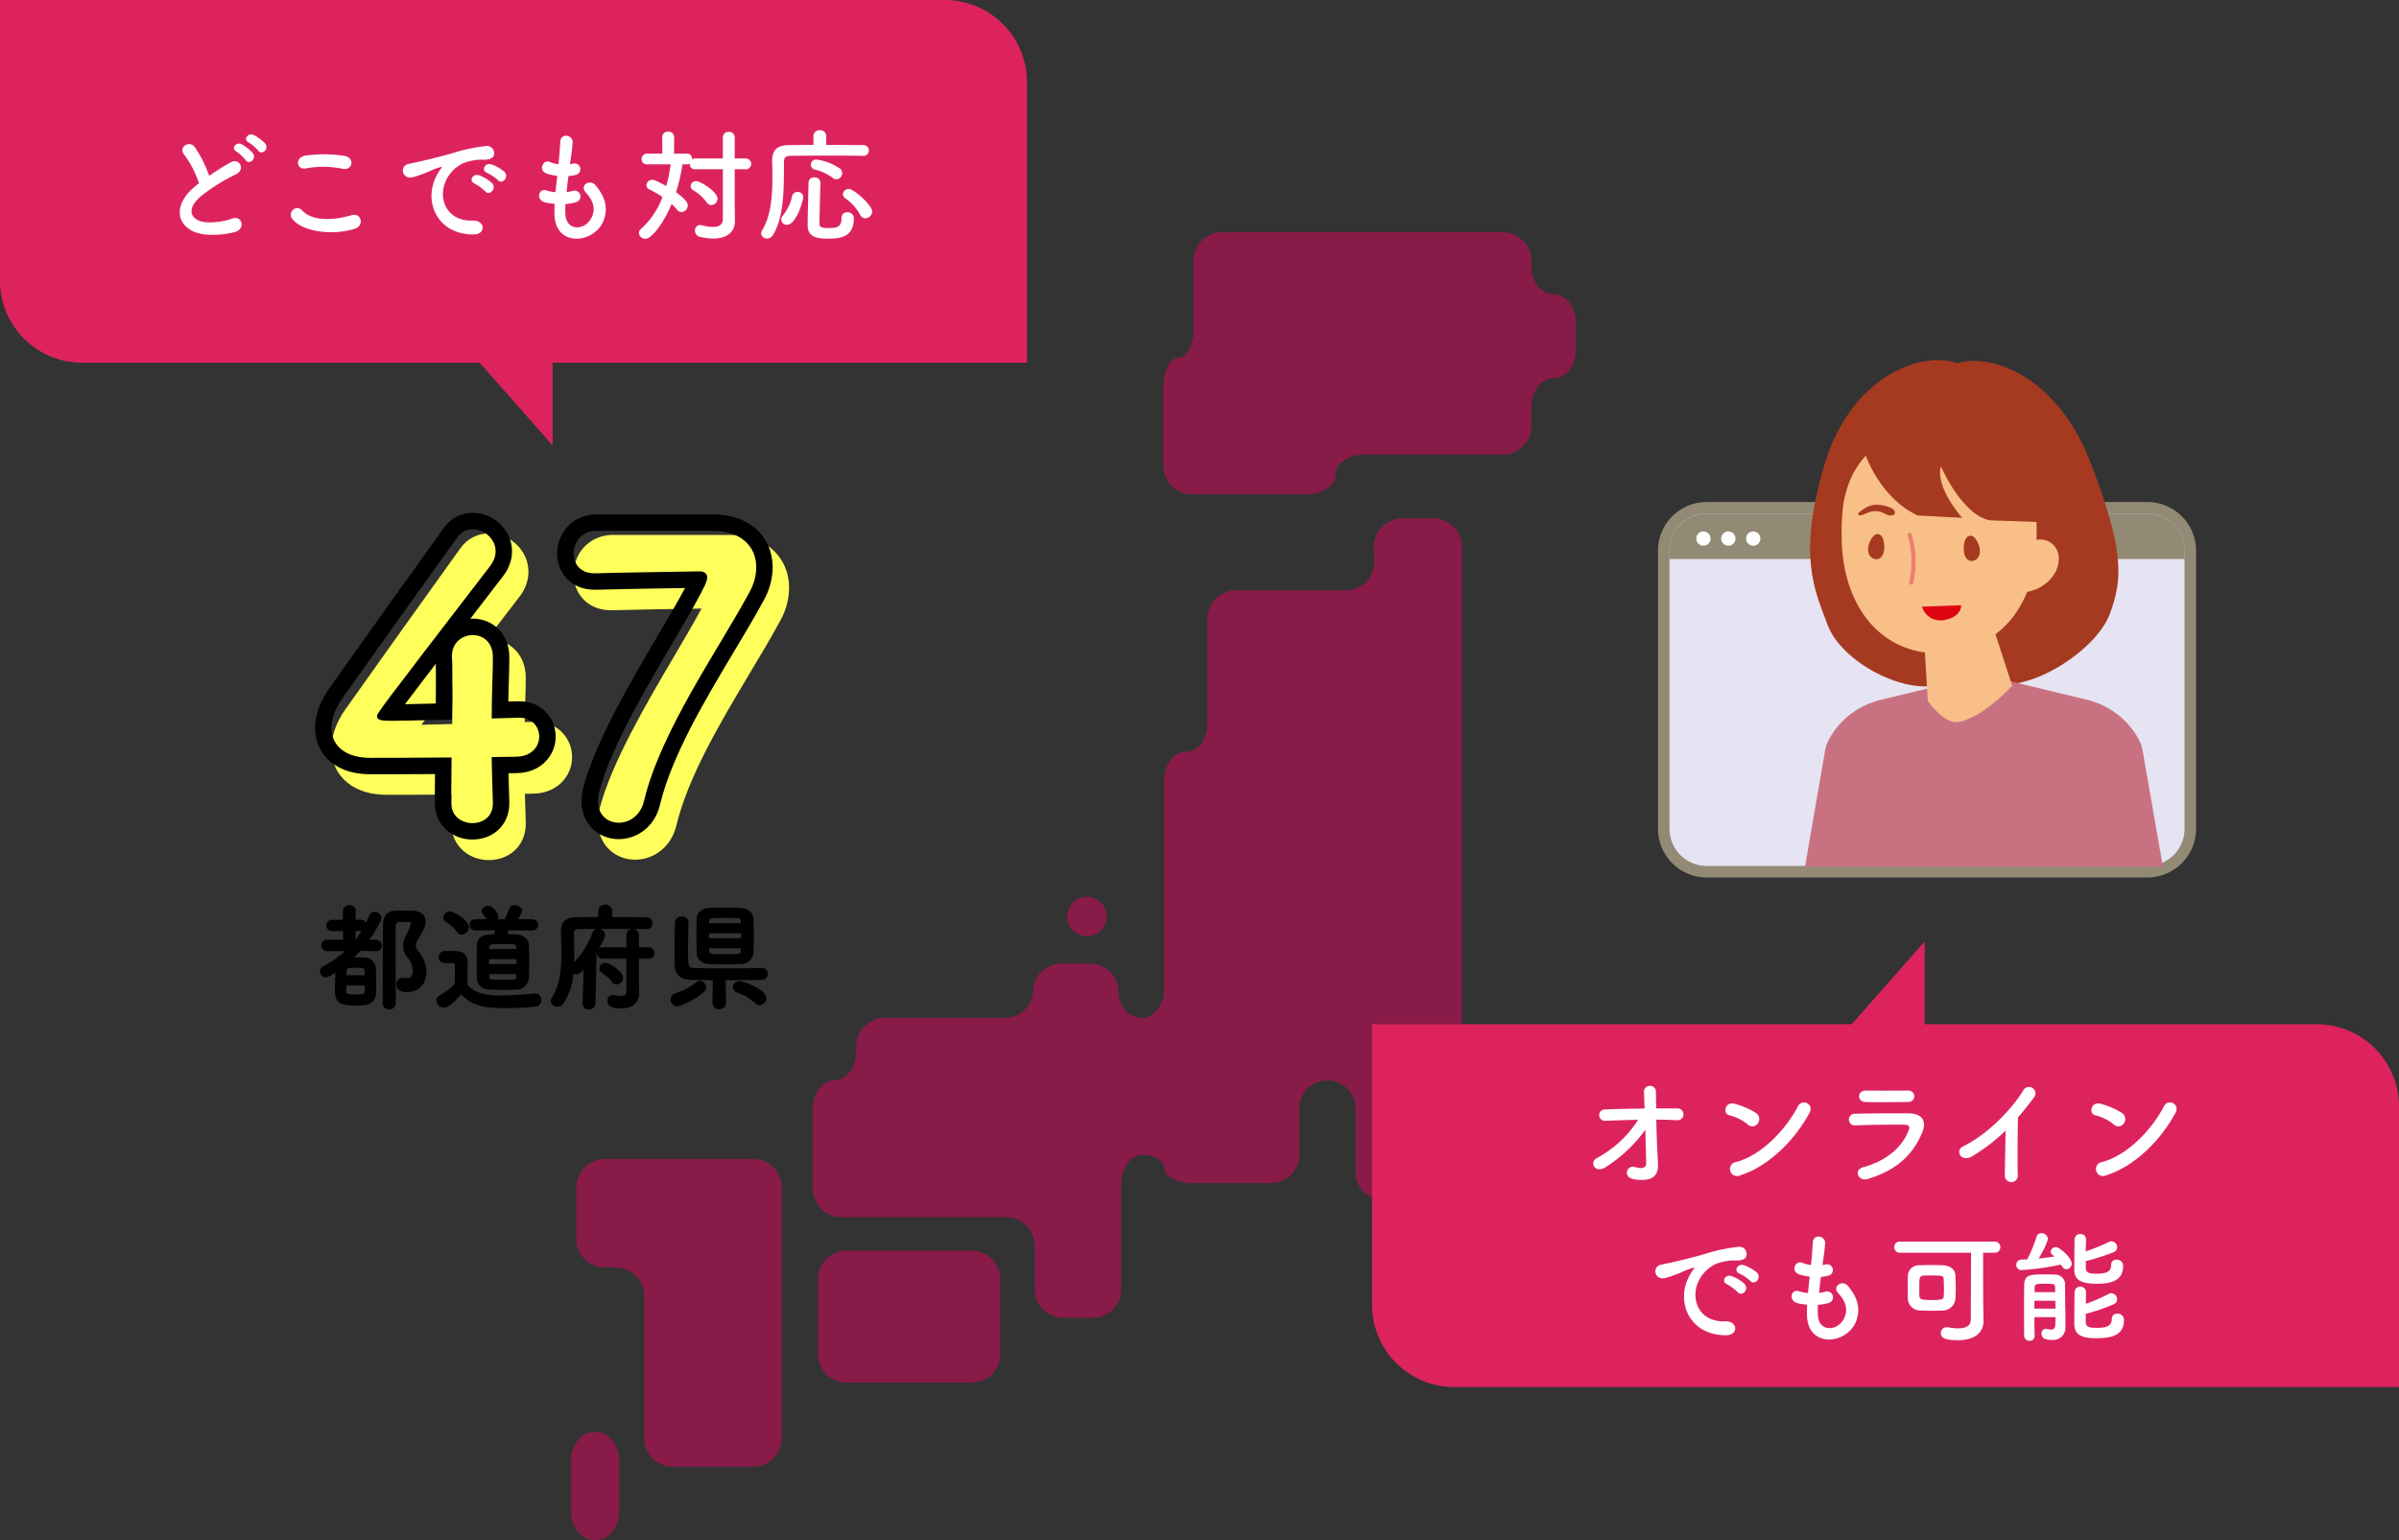
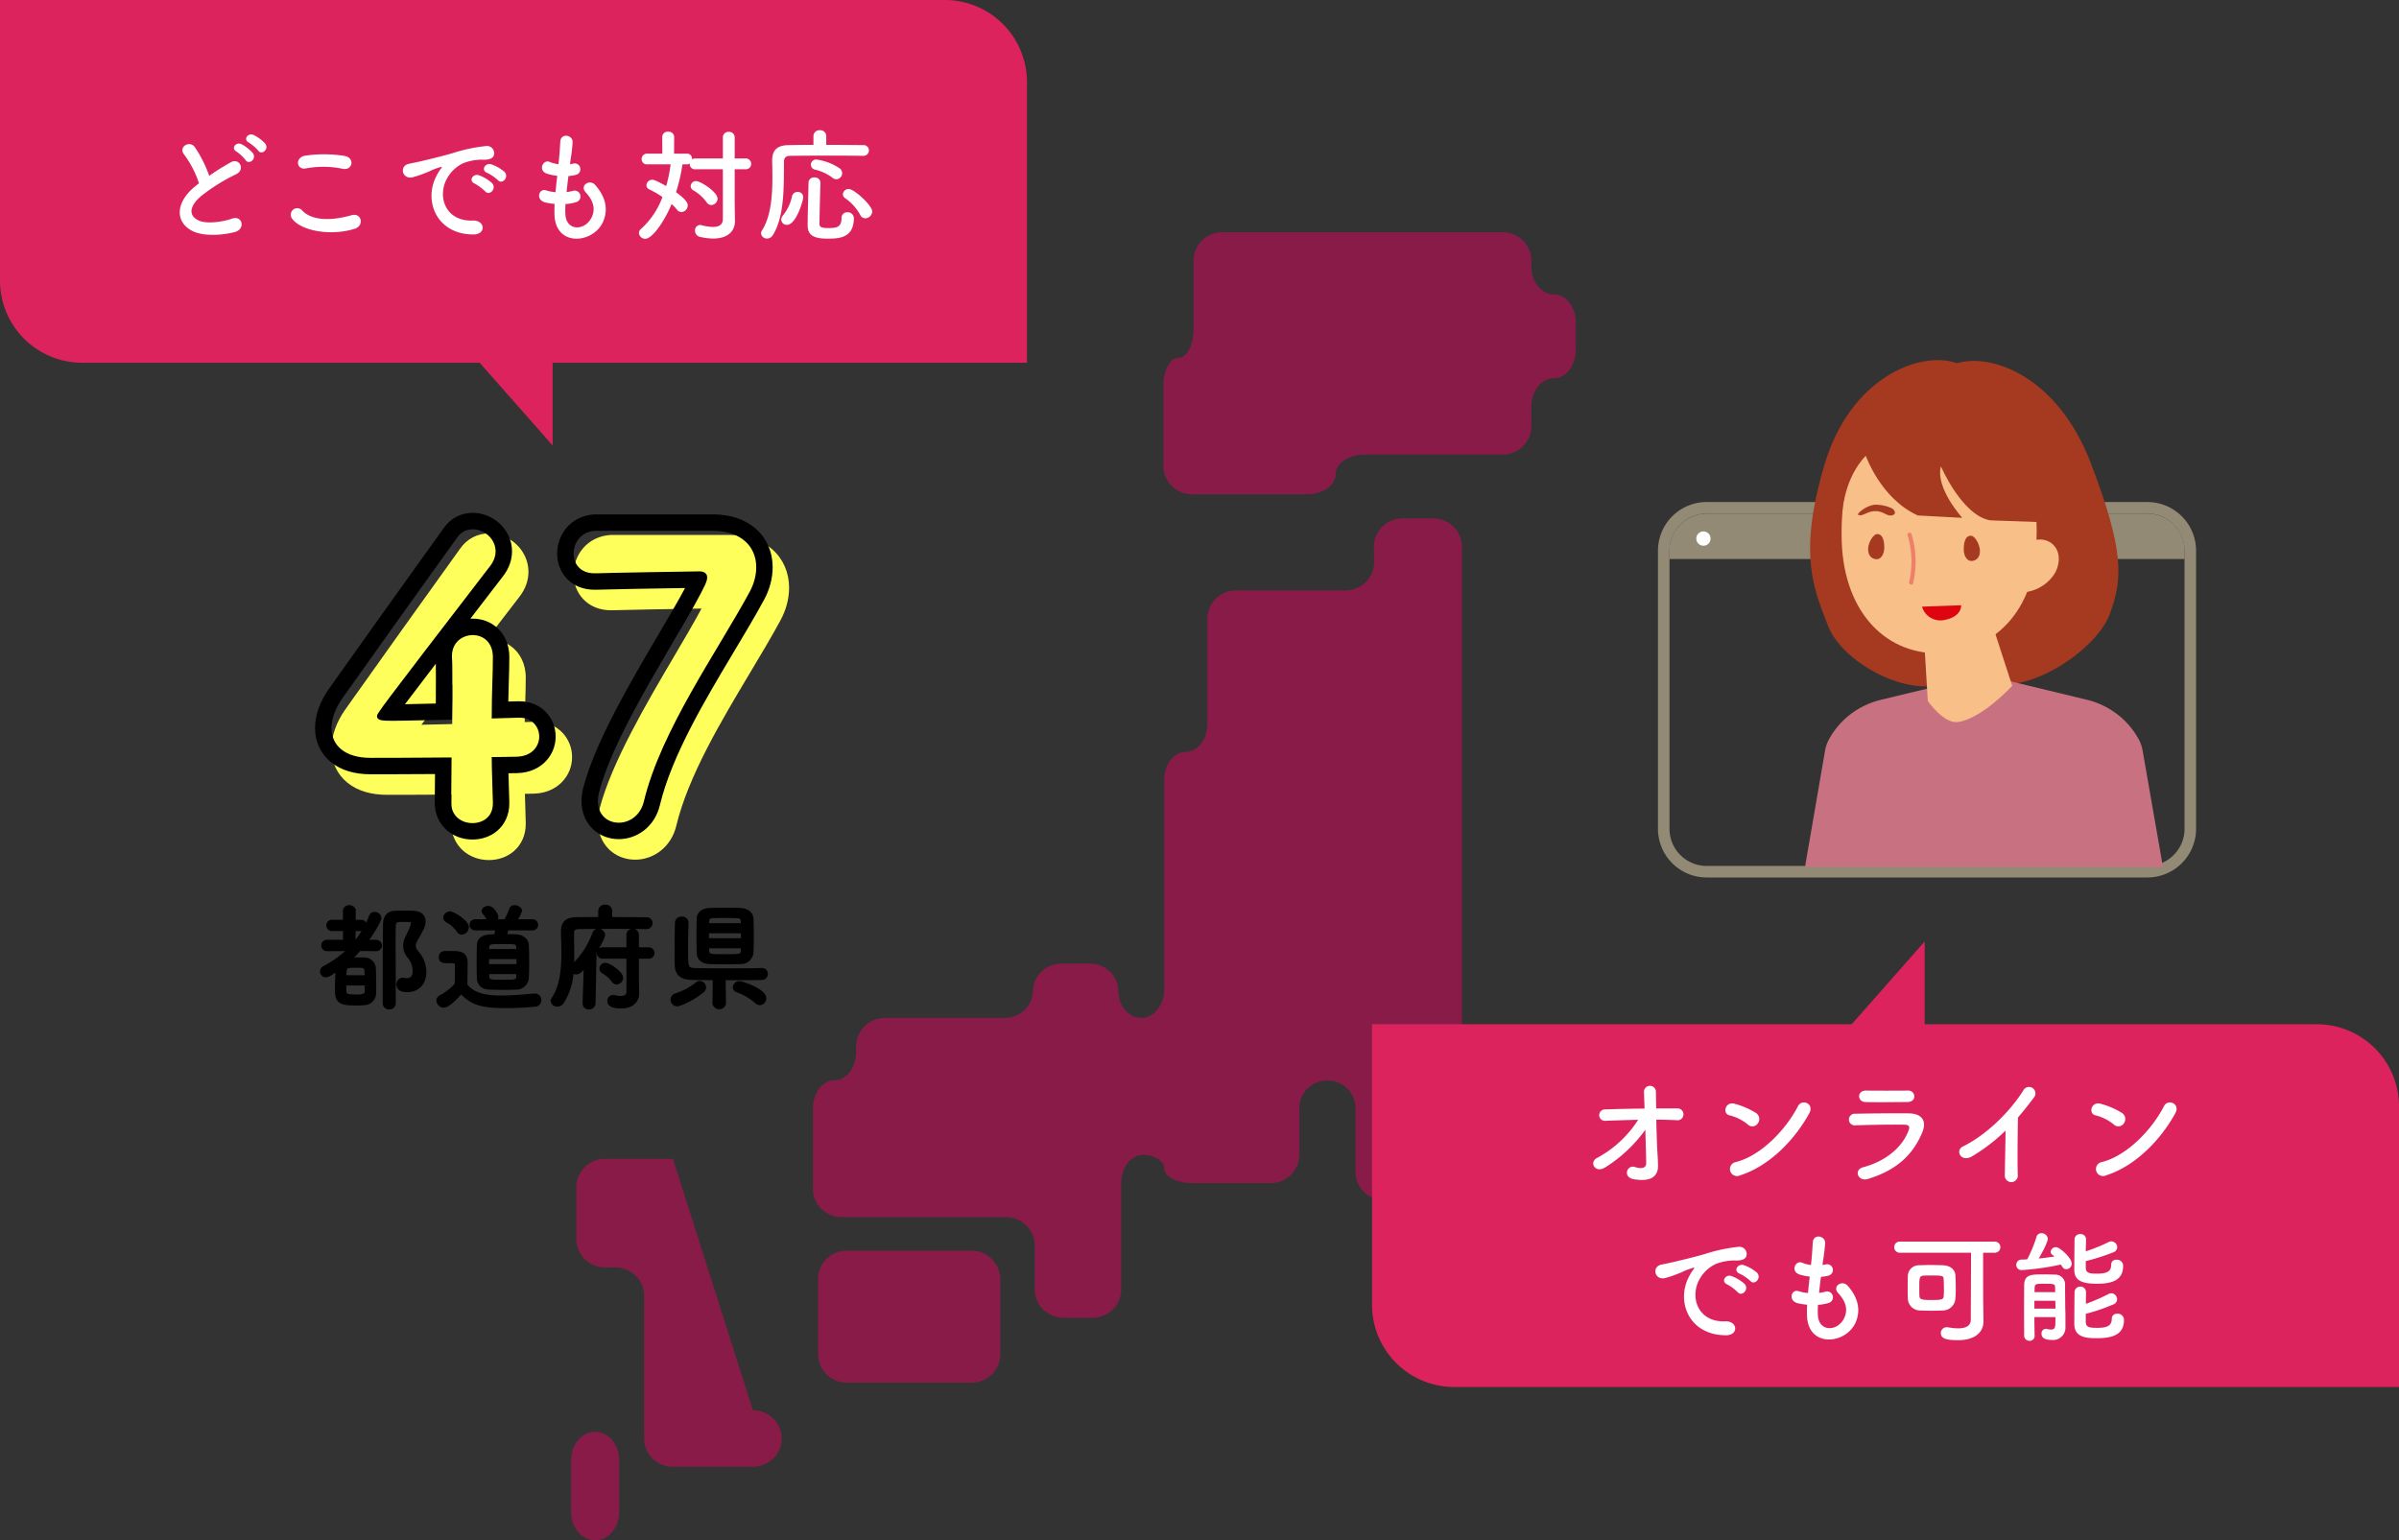
<svg xmlns="http://www.w3.org/2000/svg" width="584.002" height="375.017" viewBox="0 0 584.002 375.017">
  <rect x="0" y="0" width="584.002" height="375.017" fill="#333333" stroke="none" />
  <g id="place_list_03" transform="translate(-93.219 48.034)">
    <g id="日本地図" transform="translate(271.246 51.854)">
      <g id="グループ_107" data-name="グループ 107" transform="translate(0)">
        <g id="グループ_275" data-name="グループ 275" transform="translate(-39 -43.348)">
          <path id="パス_526" data-name="パス 526" d="M558.424,80.418c0-3.784-2.439-6.88-5.422-6.88s-5.4-3.1-5.4-6.879V65.3a6.809,6.809,0,0,0-2.056-4.865,7.088,7.088,0,0,0-4.963-2.015H472.394a7.092,7.092,0,0,0-4.964,2.015,6.812,6.812,0,0,0-2.056,4.865V82.12c0,3.784-1.649,6.88-3.685,6.88s-3.667,3.1-3.667,6.88v19.469a6.816,6.816,0,0,0,2.056,4.865,7.1,7.1,0,0,0,4.963,2.015h27.881c3.86,0,7.018-2.167,7.018-4.833s3.158-4.833,7.018-4.833h33.619a7.091,7.091,0,0,0,4.963-2.015,6.812,6.812,0,0,0,2.056-4.865v-4.816c0-3.784,2.439-6.88,5.4-6.88s5.422-3.1,5.422-6.88Z" transform="translate(-313.843 -58.421)" fill="#891b48" />
          <path id="パス_527" data-name="パス 527" d="M499.78,146.538a6.808,6.808,0,0,1-2.056,4.865,7.091,7.091,0,0,1-4.963,2.015H466.213a7.094,7.094,0,0,0-4.963,2.015,6.812,6.812,0,0,0-2.056,4.865v25.557c0,3.784-2.334,6.88-5.264,6.88s-5.264,3.1-5.264,6.88v51.012c0,3.784-2.509,6.879-5.579,6.879s-5.58-2.975-5.58-6.621a6.715,6.715,0,0,0-2.123-4.718,6.988,6.988,0,0,0-4.9-1.887h-6.72a6.988,6.988,0,0,0-4.9,1.887,6.72,6.72,0,0,0-2.124,4.718,6.713,6.713,0,0,1-2.117,4.728,6.986,6.986,0,0,1-4.9,1.893H380.709a7.088,7.088,0,0,0-4.963,2.015,6.81,6.81,0,0,0-2.056,4.865v1.41c0,3.784-2.334,6.88-5.264,6.88s-5.264,3.1-5.264,6.88V299.13a6.811,6.811,0,0,0,2.055,4.865,7.092,7.092,0,0,0,4.964,2.015h39.953a7.091,7.091,0,0,1,4.963,2.015,6.812,6.812,0,0,1,2.056,4.865v10.733a6.81,6.81,0,0,0,2.056,4.865,7.091,7.091,0,0,0,4.963,2.015h7.019a7.091,7.091,0,0,0,4.963-2.015,6.814,6.814,0,0,0,2.056-4.865v-25.9c0-3.784,2.369-6.88,5.264-6.88s5.264,1.548,5.264,3.44,3.158,3.44,7.018,3.44h18.793a7.088,7.088,0,0,0,4.963-2.015,6.808,6.808,0,0,0,2.056-4.865V279.78a6.6,6.6,0,0,1,.417-2.669,6.7,6.7,0,0,1,1.457-2.292,6.853,6.853,0,0,1,2.262-1.542,6.964,6.964,0,0,1,5.4,0,6.85,6.85,0,0,1,2.261,1.542,6.7,6.7,0,0,1,1.458,2.292,6.6,6.6,0,0,1,.417,2.669V295a6.811,6.811,0,0,0,2.055,4.865,7.092,7.092,0,0,0,4.963,2.015h6.685a7.092,7.092,0,0,0,4.963-2.015A6.811,6.811,0,0,0,515.958,295V279.78c0-3.784,1.158-6.879,2.6-6.879s2.6-3.1,2.6-6.88V142.772a6.813,6.813,0,0,0-2.056-4.865,7.092,7.092,0,0,0-4.963-2.015h-7.4a7.088,7.088,0,0,0-4.963,2.015,6.81,6.81,0,0,0-2.056,4.865Z" transform="translate(-304.294 -66.219)" fill="#891b48" />
          <path id="パス_528" data-name="パス 528" d="M401.887,334.115h-30.32a6.949,6.949,0,0,0-7.018,6.879v18.369a6.95,6.95,0,0,0,7.018,6.88h30.32a6.95,6.95,0,0,0,7.018-6.88V340.994a6.949,6.949,0,0,0-7.018-6.879" transform="translate(-304.434 -86.171)" fill="#891b48" />
          <path id="パス_529" data-name="パス 529" d="M297.706,402.7c0,3.784,2.631,6.88,5.842,6.88s5.86-3.1,5.86-6.88V390.029c0-3.784-2.632-6.88-5.86-6.88s-5.842,3.1-5.842,6.88Z" transform="translate(-297.705 -91.107)" fill="#891b48" />
-           <path id="パス_530" data-name="パス 530" d="M436.926,247.938a4.8,4.8,0,1,0-4.931-4.8,4.866,4.866,0,0,0,4.931,4.8" transform="translate(-311.223 -76.53)" fill="#891b48" />
-           <path id="パス_531" data-name="パス 531" d="M322.642,309.272H306.148a7.088,7.088,0,0,0-4.963,2.015,6.808,6.808,0,0,0-2.056,4.865v12.675a6.812,6.812,0,0,0,2.056,4.865,7.091,7.091,0,0,0,4.963,2.015h2.457a7.089,7.089,0,0,1,4.963,2.015,6.808,6.808,0,0,1,2.056,4.865v34.76a6.81,6.81,0,0,0,2.056,4.865,7.088,7.088,0,0,0,4.963,2.015H342.1a7.088,7.088,0,0,0,4.963-2.015,6.81,6.81,0,0,0,2.056-4.865V316.152a6.809,6.809,0,0,0-2.056-4.865,7.088,7.088,0,0,0-4.963-2.015Z" transform="translate(-297.849 -83.671)" fill="#891b48" />
+           <path id="パス_531" data-name="パス 531" d="M322.642,309.272H306.148a7.088,7.088,0,0,0-4.963,2.015,6.808,6.808,0,0,0-2.056,4.865v12.675a6.812,6.812,0,0,0,2.056,4.865,7.091,7.091,0,0,0,4.963,2.015h2.457a7.089,7.089,0,0,1,4.963,2.015,6.808,6.808,0,0,1,2.056,4.865v34.76a6.81,6.81,0,0,0,2.056,4.865,7.088,7.088,0,0,0,4.963,2.015H342.1a7.088,7.088,0,0,0,4.963-2.015,6.81,6.81,0,0,0,2.056-4.865a6.809,6.809,0,0,0-2.056-4.865,7.088,7.088,0,0,0-4.963-2.015Z" transform="translate(-297.849 -83.671)" fill="#891b48" />
        </g>
        <g id="グループ_274" data-name="グループ 274" transform="translate(11 -131.414)">
-           <path id="パス_532" data-name="パス 532" d="M560.02,338.848a10.459,10.459,0,0,1-10.536-10.356V260.61a10.459,10.459,0,0,1,10.536-10.356H667.133A10.46,10.46,0,0,1,677.67,260.61v67.882a10.46,10.46,0,0,1-10.537,10.356Z" transform="translate(-333.498 -95.1)" fill="#e6e3f2" />
          <path id="パス_533" data-name="パス 533" d="M667.037,251.563a9.043,9.043,0,0,1,9.132,8.951V328.4a9.042,9.042,0,0,1-9.132,8.95H559.924a9.042,9.042,0,0,1-9.132-8.95V260.514a9.043,9.043,0,0,1,9.132-8.951Zm0-2.808H559.924a11.864,11.864,0,0,0-11.941,11.759V328.4a11.863,11.863,0,0,0,11.941,11.758H667.037A11.863,11.863,0,0,0,678.978,328.4V260.514a11.864,11.864,0,0,0-11.941-11.759" transform="translate(-333.402 -95.003)" fill="#928a74" />
          <path id="パス_534" data-name="パス 534" d="M560.115,251.755H667.248a9.228,9.228,0,0,1,6.457,2.621,8.866,8.866,0,0,1,2.674,6.33v2.113h-125.4v-2.113a8.866,8.866,0,0,1,2.674-6.33,9.226,9.226,0,0,1,6.457-2.621" transform="translate(-333.594 -95.195)" fill="#928a74" />
          <path id="パス_535" data-name="パス 535" d="M631.652,290.359c9.278,2.757,25.568-7.913,28.837-16.666s3.453-15.647-4.6-36.752-24.109-26.853-32.509-24.364l-.695-.18c-8.4-2.578-25.313,3.473-31.687,25.063-6.483,22.055-2.446,30.236.877,38.99s18.392,17.007,27.669,14.321Z" transform="translate(-335.931 -92.644)" fill="#a53a20" />
          <path id="パス_536" data-name="パス 536" d="M643.678,271.287a9.976,9.976,0,0,0,4.16-1.59,9.737,9.737,0,0,0,3.018-3.225c2.775-5.729-2.009-9.757-6.648-7.161" transform="translate(-339.52 -95.627)" fill="#f8bf89" />
          <path id="パス_537" data-name="パス 537" d="M668.4,312.073a9.175,9.175,0,0,0-.8-2.417,19.309,19.309,0,0,0-5.293-6.314,19.768,19.768,0,0,0-7.492-3.586l-24.546-5.925V293.6l-.511.125-.53-.125v.25L604.7,299.774a19.762,19.762,0,0,0-7.491,3.586,19.3,19.3,0,0,0-5.294,6.314,8.613,8.613,0,0,0-.8,2.417l-4.895,28.374h87.135Z" transform="translate(-335.847 -97.87)" fill="#c87281" />
          <path id="パス_538" data-name="パス 538" d="M638.633,295.423s-7.305,8-13.241,8.825c-3.433.465-7.305-5.12-7.305-5.12l-1.041-17.2,16.254-2.918Z" transform="translate(-337.816 -96.937)" fill="#f8bf89" />
          <path id="パス_539" data-name="パス 539" d="M643.17,256.317c0,17.525-10.958,27.515-24.108,27.515s-23.322-10.741-23.322-28.8c0-4.869-.237-33.745,24.363-33.566,25.459.2,23.067,34.855,23.067,34.855" transform="translate(-336.455 -93.259)" fill="#f8bf89" />
          <path id="パス_540" data-name="パス 540" d="M604.746,257.09c1.333-.107,1.826,1.414,1.826,3.241s-.913,2.882-1.826,2.882-2.155-.573-2.118-2.56c.091-1.611,1.2-3.4,2.118-3.563" transform="translate(-336.895 -95.536)" fill="#a53a20" />
          <path id="パス_541" data-name="パス 541" d="M629.33,257.53c-1.353-.089-1.827,1.414-1.827,3.258s.914,2.882,1.827,2.882,2.173-.573,2.117-2.56c-.091-1.575-1.2-3.508-2.117-3.581" transform="translate(-338.485 -95.564)" fill="#a53a20" />
          <path id="パス_542" data-name="パス 542" d="M613.417,257.262A22.684,22.684,0,0,1,613.8,268.9" transform="translate(-337.584 -95.547)" fill="none" stroke="#ed8068" stroke-linecap="round" stroke-linejoin="round" stroke-width="1.01" />
          <path id="パス_543" data-name="パス 543" d="M608.25,250.337a9.279,9.279,0,0,0-4.2-.877c-2.173.233-4.42,2.257-4,2.453,1.077.52,2.082-.877,4.146-.895s2.812,1.325,4.109,1.02.456-1.5-.055-1.7" transform="translate(-336.727 -95.048)" fill="#a53a20" />
          <path id="パス_544" data-name="パス 544" d="M616.656,275.943a4.557,4.557,0,0,0,2.078,2.694,4.717,4.717,0,0,0,3.4.546c4.31-.841,4.035-3.58,4.035-3.58Z" transform="translate(-337.792 -96.72)" fill="#de0511" />
          <path id="パス_545" data-name="パス 545" d="M595.344,254.474c.274-6.928,1.3-13.838,6.191-19.083,0,0,3.653,10.473,12.674,14.554l10.812.573s-6.629-7.34-5.186-12.531c0,0,5.059,11.868,11.961,13.14l15.579.555s6.337-17.794-4.62-25.85-21.769-11.726-27.4-8.486-25.495,9.291-20.016,37.128" transform="translate(-336.369 -92.921)" fill="#a53a20" />
          <path id="パス_546" data-name="パス 546" d="M559.721,259.875a1.737,1.737,0,1,0-1.772-1.736,1.755,1.755,0,0,0,1.772,1.736" transform="translate(-334.039 -95.492)" fill="#fff" />
-           <path id="パス_547" data-name="パス 547" d="M566.2,259.875a1.737,1.737,0,1,0-1.772-1.736,1.754,1.754,0,0,0,1.772,1.736" transform="translate(-334.453 -95.492)" fill="#fff" />
-           <path id="パス_548" data-name="パス 548" d="M572.676,259.875a1.737,1.737,0,1,0-1.772-1.736,1.755,1.755,0,0,0,1.772,1.736" transform="translate(-334.868 -95.492)" fill="#fff" />
        </g>
      </g>
    </g>
    <g id="_47" data-name="47" transform="translate(174.247 156.419)" fill="#ffff5b">
      <path d="M 37.976 2.94 C 36.158 2.94 34.444 2.339 33.15 1.247 C 31.638 -0.028 30.806 -1.906 30.806 -4.042 C 30.806 -5.635 30.828 -7.335 30.85 -9.135 C 30.867 -10.408 30.883 -11.709 30.892 -13.021 C 22.836 -12.95 14.798 -12.946 13.16 -12.946 C 9.704 -12.946 6.809 -13.817 4.788 -15.464 C 2.775 -17.104 1.666 -19.491 1.666 -22.184 C 1.666 -24.886 2.702 -27.787 4.662 -30.573 C 10.382 -38.675 25.932 -60.444 32.581 -69.678 C 33.882 -71.559 35.831 -72.594 38.07 -72.594 C 39.947 -72.594 41.84 -71.833 43.264 -70.506 C 44.781 -69.093 45.616 -67.221 45.616 -65.236 C 45.616 -63.573 45.018 -61.917 43.885 -60.445 C 26.867 -38.315 19.861 -29.17 17.564 -25.976 C 17.918 -25.97 18.287 -25.97 18.612 -25.97 C 20.461 -25.97 23.115 -26.033 26.188 -26.106 C 27.771 -26.144 29.391 -26.183 31.035 -26.216 C 31.088 -29.235 31.088 -32.057 31.088 -34.404 C 31.088 -36.38 31.088 -38.087 31 -39.233 L 30.994 -39.309 L 30.994 -39.386 L 30.994 -39.762 C 30.994 -41.846 31.792 -43.713 33.241 -45.019 C 34.543 -46.192 36.257 -46.838 38.07 -46.838 C 39.882 -46.838 41.568 -46.177 42.817 -44.975 C 43.794 -44.036 44.958 -42.32 44.958 -39.48 C 44.958 -37.49 44.901 -35.634 44.84 -33.67 C 44.777 -31.653 44.708 -29.418 44.685 -26.592 C 45.563 -26.618 46.343 -26.642 46.985 -26.662 C 48.275 -26.703 48.907 -26.722 49.162 -26.722 L 49.444 -26.722 C 51.429 -26.722 53.209 -25.995 54.458 -24.674 C 55.606 -23.46 56.238 -21.841 56.238 -20.116 C 56.238 -16.788 53.696 -13.353 48.837 -13.229 L 48.812 -13.228 L 48.786 -13.228 C 48.368 -13.228 47.747 -13.213 47.029 -13.197 C 46.343 -13.181 45.56 -13.162 44.698 -13.15 C 44.724 -11.819 44.77 -10.386 44.819 -8.899 C 44.868 -7.362 44.92 -5.772 44.958 -4.086 L 44.958 -4.064 L 44.958 -4.042 L 44.958 -3.854 C 44.958 -1.167 43.737 0.433 42.712 1.302 C 41.467 2.358 39.785 2.94 37.976 2.94 Z M 73.602 2.846 C 71.732 2.846 69.994 2.182 68.709 0.977 C 67.281 -0.362 66.526 -2.227 66.526 -4.418 C 66.526 -5.256 66.644 -6.171 66.868 -7.065 L 66.87 -7.075 L 66.873 -7.084 C 69.72 -18.022 78.194 -32.422 85.002 -43.991 C 88.312 -49.616 91.172 -54.476 92.834 -57.974 C 92.896 -58.119 92.945 -58.242 92.983 -58.346 C 90.172 -58.315 69.488 -57.964 68.406 -57.885 L 68.323 -57.878 L 68.244 -57.878 L 67.68 -57.878 C 64.93 -57.878 63.278 -59.028 62.376 -59.993 C 61.233 -61.217 60.604 -62.878 60.604 -64.672 C 60.604 -66.522 61.245 -68.293 62.41 -69.659 C 63.735 -71.214 65.585 -72.098 67.76 -72.215 L 67.814 -72.218 L 67.868 -72.218 L 96.538 -72.218 C 100.299 -72.218 103.47 -71.16 105.708 -69.159 C 107.874 -67.223 109.066 -64.461 109.066 -61.382 C 109.066 -59.031 108.43 -56.622 107.227 -54.414 C 105.137 -50.541 102.615 -46.323 99.946 -41.858 C 92.758 -29.838 84.612 -16.214 81.657 -3.859 L 81.656 -3.855 L 81.655 -3.851 C 81.153 -1.787 80.068 -0.059 78.518 1.145 C 77.106 2.242 75.36 2.846 73.602 2.846 Z" stroke="none" />
      <path d="M 37.976 0.94 C 40.514 0.94 42.958 -0.564 42.958 -3.854 C 42.958 -3.948 42.958 -3.948 42.958 -4.042 C 42.864 -8.272 42.676 -12.032 42.676 -15.134 C 45.402 -15.134 47.658 -15.228 48.786 -15.228 C 52.452 -15.322 54.238 -17.766 54.238 -20.116 C 54.238 -22.466 52.546 -24.722 49.444 -24.722 C 49.35 -24.722 49.256 -24.722 49.162 -24.722 C 48.692 -24.722 46.154 -24.628 42.676 -24.534 C 42.676 -31.49 42.958 -35.062 42.958 -39.48 C 42.958 -43.146 40.514 -44.838 38.07 -44.838 C 35.532 -44.838 32.994 -43.052 32.994 -39.762 C 32.994 -39.668 32.994 -39.48 32.994 -39.386 C 33.088 -38.164 33.088 -36.472 33.088 -34.404 C 33.088 -31.584 33.088 -28.012 32.994 -24.252 C 27.448 -24.158 21.808 -23.97 18.612 -23.97 C 16.262 -23.97 14.758 -23.97 14.758 -25.098 C 14.758 -25.756 14.758 -25.85 42.3 -61.664 C 43.24 -62.886 43.616 -64.108 43.616 -65.236 C 43.616 -68.244 40.89 -70.594 38.07 -70.594 C 36.66 -70.594 35.25 -70.03 34.216 -68.526 C 27.448 -59.126 11.938 -37.412 6.298 -29.422 C 4.512 -26.884 3.666 -24.346 3.666 -22.184 C 3.666 -18.048 6.862 -14.946 13.16 -14.946 C 14.1 -14.946 23.782 -14.946 32.9 -15.04 C 32.9 -11.186 32.806 -7.332 32.806 -4.042 C 32.806 -0.658 35.438 0.94 37.976 0.94 M 73.602 0.846 C 76.14 0.846 78.866 -0.846 79.712 -4.324 C 83.848 -21.62 97.76 -41.078 105.468 -55.366 C 106.596 -57.434 107.066 -59.502 107.066 -61.382 C 107.066 -66.364 103.4 -70.218 96.538 -70.218 C 67.868 -70.218 67.868 -70.218 67.868 -70.218 C 64.39 -70.03 62.604 -67.304 62.604 -64.672 C 62.604 -62.228 64.202 -59.878 67.68 -59.878 C 67.868 -59.878 68.056 -59.878 68.244 -59.878 C 69.372 -59.972 92.59 -60.348 93.248 -60.348 C 94.47 -60.348 95.128 -59.784 95.128 -58.844 C 95.128 -58.374 94.94 -57.81 94.658 -57.152 C 89.488 -46.248 72.944 -22.466 68.808 -6.58 C 68.62 -5.828 68.526 -5.076 68.526 -4.418 C 68.526 -0.94 70.97 0.846 73.602 0.846 M 37.976 4.94 C 35.687 4.94 33.515 4.171 31.86 2.776 C 29.891 1.115 28.806 -1.307 28.806 -4.042 C 28.806 -5.647 28.828 -7.354 28.851 -9.16 C 28.858 -9.769 28.866 -10.385 28.873 -11.004 C 21.533 -10.949 14.661 -10.946 13.16 -10.946 C 11.239 -10.946 9.459 -11.188 7.871 -11.664 C 6.206 -12.163 4.743 -12.92 3.525 -13.913 C 1.036 -15.94 -0.334 -18.878 -0.334 -22.184 C -0.334 -25.301 0.828 -28.6 3.027 -31.724 L 3.03 -31.729 C 8.748 -39.828 24.291 -61.587 30.948 -70.832 C 32.633 -73.258 35.161 -74.594 38.07 -74.594 C 40.447 -74.594 42.837 -73.637 44.627 -71.969 C 45.537 -71.122 46.259 -70.133 46.772 -69.031 C 47.332 -67.829 47.616 -66.552 47.616 -65.236 C 47.616 -63.128 46.874 -61.05 45.471 -59.225 C 42.529 -55.401 39.87 -51.941 37.471 -48.819 C 37.669 -48.832 37.869 -48.838 38.07 -48.838 C 40.401 -48.838 42.579 -47.978 44.203 -46.417 C 45.46 -45.209 46.958 -43.024 46.958 -39.48 C 46.958 -37.459 46.9 -35.588 46.839 -33.608 C 46.793 -32.125 46.743 -30.524 46.711 -28.655 C 46.783 -28.657 46.853 -28.659 46.922 -28.661 C 48.304 -28.704 48.876 -28.722 49.162 -28.722 L 49.444 -28.722 C 51.985 -28.722 54.281 -27.772 55.911 -26.048 C 57.412 -24.46 58.238 -22.354 58.238 -20.116 C 58.238 -17.818 57.348 -15.652 55.733 -14.016 C 54.527 -12.794 52.36 -11.318 48.889 -11.229 L 48.786 -11.228 C 48.391 -11.228 47.782 -11.214 47.076 -11.197 C 46.969 -11.195 46.859 -11.192 46.748 -11.189 C 46.769 -10.467 46.793 -9.722 46.818 -8.964 C 46.868 -7.421 46.919 -5.826 46.957 -4.131 L 46.958 -4.042 L 46.958 -3.854 C 46.958 -1.16 45.91 1.213 44.006 2.827 C 42.4 4.19 40.258 4.94 37.976 4.94 Z M 29.063 -37.863 C 25.719 -33.498 23.264 -30.275 21.555 -28.004 C 22.914 -28.029 24.465 -28.066 26.141 -28.106 C 27.102 -28.129 28.077 -28.152 29.063 -28.174 C 29.088 -30.451 29.088 -32.573 29.088 -34.404 C 29.088 -35.713 29.088 -36.901 29.063 -37.863 Z M 73.602 4.846 C 71.222 4.846 68.999 3.99 67.341 2.436 C 65.526 0.734 64.526 -1.7 64.526 -4.418 C 64.526 -5.417 64.665 -6.5 64.927 -7.55 L 64.937 -7.588 C 67.855 -18.796 76.407 -33.329 83.279 -45.006 C 85.819 -49.323 88.093 -53.187 89.744 -56.297 C 83.194 -56.193 69.78 -55.96 68.551 -55.89 L 68.41 -55.878 L 67.68 -55.878 C 66.328 -55.878 65.063 -56.113 63.919 -56.575 C 62.76 -57.045 61.749 -57.735 60.915 -58.628 C 59.425 -60.223 58.604 -62.369 58.604 -64.672 C 58.604 -66.997 59.415 -69.228 60.887 -70.956 C 62.553 -72.91 64.955 -74.066 67.652 -74.212 L 67.76 -74.218 L 96.538 -74.218 C 100.799 -74.218 104.431 -72.984 107.041 -70.65 C 109.637 -68.33 111.066 -65.038 111.066 -61.382 C 111.066 -58.699 110.346 -55.96 108.985 -53.46 C 106.874 -49.549 104.342 -45.314 101.662 -40.832 C 94.548 -28.935 86.486 -15.451 83.602 -3.394 L 83.599 -3.379 C 82.988 -0.87 81.656 1.24 79.745 2.724 C 77.983 4.093 75.802 4.846 73.602 4.846 Z" stroke="none" fill="#ffff5b" />
    </g>
    <g id="_47-2" data-name="47" transform="translate(170.247 151.419)" fill="none">
-       <path d="M42.676-15.134c2.726,0,4.982-.094,6.11-.094,3.666-.094,5.452-2.538,5.452-4.888a4.541,4.541,0,0,0-4.794-4.606h-.282c-.47,0-3.008.094-6.486.188,0-6.956.282-10.528.282-14.946,0-3.666-2.444-5.358-4.888-5.358a4.932,4.932,0,0,0-5.076,5.076v.376c.094,1.222.094,2.914.094,4.982,0,2.82,0,6.392-.094,10.152-5.546.094-11.186.282-14.382.282-2.35,0-3.854,0-3.854-1.128,0-.658,0-.752,27.542-36.566a5.809,5.809,0,0,0,1.316-3.572,5.581,5.581,0,0,0-5.546-5.358,4.509,4.509,0,0,0-3.854,2.068c-6.768,9.4-22.278,31.114-27.918,39.1a12.94,12.94,0,0,0-2.632,7.238c0,4.136,3.2,7.238,9.494,7.238.94,0,10.622,0,19.74-.094,0,3.854-.094,7.708-.094,11A4.872,4.872,0,0,0,37.976.94c2.538,0,4.982-1.5,4.982-4.794v-.188C42.864-8.272,42.676-12.032,42.676-15.134ZM67.868-70.218A5.411,5.411,0,0,0,62.6-64.672c0,2.444,1.6,4.794,5.076,4.794h.564c1.128-.094,24.346-.47,25-.47,1.222,0,1.88.564,1.88,1.5a4.63,4.63,0,0,1-.47,1.692c-5.17,10.9-21.714,34.686-25.85,50.572a9.111,9.111,0,0,0-.282,2.162A4.931,4.931,0,0,0,73.6.846a6.365,6.365,0,0,0,6.11-5.17c4.136-17.3,18.048-36.754,25.756-51.042a12.552,12.552,0,0,0,1.6-6.016c0-4.982-3.666-8.836-10.528-8.836Z" stroke="none" />
      <path d="M 37.976 0.94 C 40.514 0.94 42.958 -0.564 42.958 -3.854 C 42.958 -3.948 42.958 -3.948 42.958 -4.042 C 42.864 -8.272 42.676 -12.032 42.676 -15.134 C 45.402 -15.134 47.658 -15.228 48.786 -15.228 C 52.452 -15.322 54.238 -17.766 54.238 -20.116 C 54.238 -22.466 52.546 -24.722 49.444 -24.722 C 49.35 -24.722 49.256 -24.722 49.162 -24.722 C 48.692 -24.722 46.154 -24.628 42.676 -24.534 C 42.676 -31.49 42.958 -35.062 42.958 -39.48 C 42.958 -43.146 40.514 -44.838 38.07 -44.838 C 35.532 -44.838 32.994 -43.052 32.994 -39.762 C 32.994 -39.668 32.994 -39.48 32.994 -39.386 C 33.088 -38.164 33.088 -36.472 33.088 -34.404 C 33.088 -31.584 33.088 -28.012 32.994 -24.252 C 27.448 -24.158 21.808 -23.97 18.612 -23.97 C 16.262 -23.97 14.758 -23.97 14.758 -25.098 C 14.758 -25.756 14.758 -25.85 42.3 -61.664 C 43.24 -62.886 43.616 -64.108 43.616 -65.236 C 43.616 -68.244 40.89 -70.594 38.07 -70.594 C 36.66 -70.594 35.25 -70.03 34.216 -68.526 C 27.448 -59.126 11.938 -37.412 6.298 -29.422 C 4.512 -26.884 3.666 -24.346 3.666 -22.184 C 3.666 -18.048 6.862 -14.946 13.16 -14.946 C 14.1 -14.946 23.782 -14.946 32.9 -15.04 C 32.9 -11.186 32.806 -7.332 32.806 -4.042 C 32.806 -0.658 35.438 0.94 37.976 0.94 M 73.602 0.846 C 76.14 0.846 78.866 -0.846 79.712 -4.324 C 83.848 -21.62 97.76 -41.078 105.468 -55.366 C 106.596 -57.434 107.066 -59.502 107.066 -61.382 C 107.066 -66.364 103.4 -70.218 96.538 -70.218 C 67.868 -70.218 67.868 -70.218 67.868 -70.218 C 64.39 -70.03 62.604 -67.304 62.604 -64.672 C 62.604 -62.228 64.202 -59.878 67.68 -59.878 C 67.868 -59.878 68.056 -59.878 68.244 -59.878 C 69.372 -59.972 92.59 -60.348 93.248 -60.348 C 94.47 -60.348 95.128 -59.784 95.128 -58.844 C 95.128 -58.374 94.94 -57.81 94.658 -57.152 C 89.488 -46.248 72.944 -22.466 68.808 -6.58 C 68.62 -5.828 68.526 -5.076 68.526 -4.418 C 68.526 -0.94 70.97 0.846 73.602 0.846 M 37.976 4.94 C 35.687 4.94 33.515 4.171 31.86 2.776 C 29.891 1.115 28.806 -1.307 28.806 -4.042 C 28.806 -5.647 28.828 -7.354 28.851 -9.16 C 28.858 -9.769 28.866 -10.385 28.873 -11.004 C 21.533 -10.949 14.661 -10.946 13.16 -10.946 C 11.239 -10.946 9.459 -11.188 7.871 -11.664 C 6.206 -12.163 4.743 -12.92 3.525 -13.913 C 1.036 -15.94 -0.334 -18.878 -0.334 -22.184 C -0.334 -25.301 0.828 -28.6 3.027 -31.724 L 3.03 -31.729 C 8.748 -39.828 24.291 -61.587 30.948 -70.832 C 32.633 -73.258 35.161 -74.594 38.07 -74.594 C 40.447 -74.594 42.837 -73.637 44.627 -71.969 C 45.537 -71.122 46.259 -70.133 46.772 -69.031 C 47.332 -67.829 47.616 -66.552 47.616 -65.236 C 47.616 -63.128 46.874 -61.05 45.471 -59.225 C 42.529 -55.401 39.87 -51.941 37.471 -48.819 C 37.669 -48.832 37.869 -48.838 38.07 -48.838 C 40.401 -48.838 42.579 -47.978 44.203 -46.417 C 45.46 -45.209 46.958 -43.024 46.958 -39.48 C 46.958 -37.459 46.9 -35.588 46.839 -33.608 C 46.793 -32.125 46.743 -30.524 46.711 -28.655 C 46.783 -28.657 46.853 -28.659 46.922 -28.661 C 48.304 -28.704 48.876 -28.722 49.162 -28.722 L 49.444 -28.722 C 51.985 -28.722 54.281 -27.772 55.911 -26.048 C 57.412 -24.46 58.238 -22.354 58.238 -20.116 C 58.238 -17.818 57.348 -15.652 55.733 -14.016 C 54.527 -12.794 52.36 -11.318 48.889 -11.229 L 48.786 -11.228 C 48.391 -11.228 47.782 -11.214 47.076 -11.197 C 46.969 -11.195 46.859 -11.192 46.748 -11.189 C 46.769 -10.467 46.793 -9.722 46.818 -8.964 C 46.868 -7.421 46.919 -5.826 46.957 -4.131 L 46.958 -4.042 L 46.958 -3.854 C 46.958 -1.16 45.91 1.213 44.006 2.827 C 42.4 4.19 40.258 4.94 37.976 4.94 Z M 29.063 -37.863 C 25.719 -33.498 23.264 -30.275 21.555 -28.004 C 22.914 -28.029 24.465 -28.066 26.141 -28.106 C 27.102 -28.129 28.077 -28.152 29.063 -28.174 C 29.088 -30.451 29.088 -32.573 29.088 -34.404 C 29.088 -35.713 29.088 -36.901 29.063 -37.863 Z M 73.602 4.846 C 71.222 4.846 68.999 3.99 67.341 2.436 C 65.526 0.734 64.526 -1.7 64.526 -4.418 C 64.526 -5.417 64.665 -6.5 64.927 -7.55 L 64.937 -7.588 C 67.855 -18.796 76.407 -33.329 83.279 -45.006 C 85.819 -49.323 88.093 -53.187 89.744 -56.297 C 83.194 -56.193 69.78 -55.96 68.551 -55.89 L 68.41 -55.878 L 67.68 -55.878 C 66.328 -55.878 65.063 -56.113 63.919 -56.575 C 62.76 -57.045 61.749 -57.735 60.915 -58.628 C 59.425 -60.223 58.604 -62.369 58.604 -64.672 C 58.604 -66.997 59.415 -69.228 60.887 -70.956 C 62.553 -72.91 64.955 -74.066 67.652 -74.212 L 67.76 -74.218 L 96.538 -74.218 C 100.799 -74.218 104.431 -72.984 107.041 -70.65 C 109.637 -68.33 111.066 -65.038 111.066 -61.382 C 111.066 -58.699 110.346 -55.96 108.985 -53.46 C 106.874 -49.549 104.342 -45.314 101.662 -40.832 C 94.548 -28.935 86.486 -15.451 83.602 -3.394 L 83.599 -3.379 C 82.988 -0.87 81.656 1.24 79.745 2.724 C 77.983 4.093 75.802 4.846 73.602 4.846 Z" stroke="none" fill="#000" />
    </g>
    <g id="どこでも対応" transform="translate(-243.355 -9709.739)">
      <path id="長方形_238" data-name="長方形 238" d="M0,0H230a20,20,0,0,1,20,20V88.312a0,0,0,0,1,0,0H20a20,20,0,0,1-20-20V0A0,0,0,0,1,0,0Z" transform="translate(336.574 9661.705)" fill="#dd235e" />
      <path id="パス_199004" data-name="パス 199004" d="M19.529,22.14V0H0Z" transform="translate(451.574 9748.018)" fill="#dd235e" />
      <path id="パス_200673" data-name="パス 200673" d="M-60.45-21.51a9.643,9.643,0,0,0-2.79-2.07c-1.35-.63-2.67,1.05-1.2,1.83a10.188,10.188,0,0,1,2.28,1.95C-61.29-18.54-59.4-20.16-60.45-21.51Zm-3,2.34a9.748,9.748,0,0,0-2.73-2.16c-1.32-.69-2.7.96-1.26,1.77a10.453,10.453,0,0,1,2.22,2.07C-64.38-16.2-62.43-17.79-63.45-19.17Zm-13.11,7.35c-.3.21-.57.45-.87.69-4.86,3.87-5.04,8.73-.72,10.92,2.97,1.5,7.98.9,10.35.24,2.67-.75,1.77-4.2-.75-3.24-1.8.66-6.09,1.44-8.19.39-2.34-1.14-2.25-3.39.72-5.91a45.092,45.092,0,0,1,8.52-5.31c2.31-1.17.75-4.05-1.29-2.91a57.227,57.227,0,0,0-5.28,3.3,30.451,30.451,0,0,0-3.51-6.99c-1.2-1.71-4.14-.09-2.58,1.83A24.4,24.4,0,0,1-76.56-11.82Zm34.95-3.54c2.43.51,3.09-2.58.57-3.12a31.85,31.85,0,0,0-9.57-.09c-2.67.39-2.28,3.57.09,3.12A22.809,22.809,0,0,1-41.61-15.36ZM-38.67-.75c2.43-.75,1.71-3.99-.78-3.3-4.53,1.29-9.39,1.5-11.94-1.11a1.581,1.581,0,0,0-2.49,1.95C-51.81-.3-44.61,1.11-38.67-.75ZM-3.81-12.6c1.08,1.2,2.85-.78,1.59-2.04a9.954,9.954,0,0,0-3.18-1.8c-1.47-.48-2.64,1.44-1.02,2.07A10.532,10.532,0,0,1-3.81-12.6ZM-6.9-9.87c1.05,1.23,2.91-.69,1.68-2.01a9.8,9.8,0,0,0-3.15-1.89c-1.47-.54-2.67,1.32-1.08,2.01A11.486,11.486,0,0,1-6.9-9.87ZM-9.78.63c3.18.03,2.97-3.51-.18-3.39-6.72.24-8.73-6.06-6.09-10.47a8.73,8.73,0,0,1,3.87-3.51,12.717,12.717,0,0,1,4.44-.84c2.1.12,2.76-.48,2.94-.99a1.769,1.769,0,0,0-2.04-2.31A40.14,40.14,0,0,0-15-19.11c-3.06.87-5.7,1.47-7.17,1.83-.96.24-2.7.57-3.33.72-2.4.51-1.59,3.96,1.05,3.24a28.46,28.46,0,0,0,2.7-.9c2.04-.78,1.53-.78,3.78-1.5.57-.18.72-.21.24.42a10.367,10.367,0,0,0-.96,1.56C-21.96-7.71-18.84.6-9.78.63ZM12.66-6.78a10.8,10.8,0,0,0,2.67-.48,1.433,1.433,0,1,0-.96-2.7,10.224,10.224,0,0,1-1.44.27c.12-1.26.27-2.55.45-3.9a9.322,9.322,0,0,0,1.83-.3,1.408,1.408,0,1,0-.69-2.73,5.527,5.527,0,0,1-.75.15c.03-.36.09-.72.12-1.08a37.785,37.785,0,0,0,.51-4.32c0-1.77-2.85-2.25-3-.15-.09,1.41-.15,2.55-.33,4.44-.03.36-.09.75-.12,1.11a8.479,8.479,0,0,1-2.16-.57c-1.59-.66-2.91,2.1-.63,2.88a13.668,13.668,0,0,0,2.49.51c-.15,1.35-.3,2.67-.42,3.99a10.513,10.513,0,0,1-2.31-.45c-1.71-.57-2.64,2.28-.21,2.94a16.349,16.349,0,0,0,2.31.36c-.06.93-.06,1.83-.03,2.67.24,8.01,9.81,7.02,11.97,1.32,1.14-3.03.3-5.88-2.04-8.58-1.32-1.53-3.9.06-2.34,1.77,1.68,1.83,2.52,3.81,1.47,6.06-1.56,3.33-6.24,3.51-6.42-.78A22.227,22.227,0,0,1,12.66-6.78Zm35.49.24a1.577,1.577,0,0,0,1.53-1.53c0-1.68-4.17-4.29-5.22-4.29a1.273,1.273,0,0,0-1.32,1.2,1.17,1.17,0,0,0,.66,1.05,10.751,10.751,0,0,1,3.27,2.97A1.309,1.309,0,0,0,48.15-6.54Zm2.82,3.42c0,1.29-.84,1.92-2.43,1.92a11.661,11.661,0,0,1-2.73-.42,2.065,2.065,0,0,0-.39-.06A1.289,1.289,0,0,0,44.19-.3a1.541,1.541,0,0,0,1.26,1.53,14.524,14.524,0,0,0,3.18.39c3.63,0,5.28-1.86,5.28-4.23v-.06l-.06-4.32v-8.25h2.58a1.326,1.326,0,0,0,1.44-1.32,1.326,1.326,0,0,0-1.44-1.32H53.85v-5.07a1.359,1.359,0,0,0-1.44-1.41,1.358,1.358,0,0,0-1.44,1.41v5.07H44.31a1.463,1.463,0,0,0-.84.24v-.12a1.218,1.218,0,0,0-1.26-1.29H39.09l.03-4.08a1.337,1.337,0,0,0-1.47-1.26,1.311,1.311,0,0,0-1.44,1.26l.03,4.08H32.52A1.3,1.3,0,0,0,31.2-17.7a1.227,1.227,0,0,0,1.32,1.26h5.73a32.993,32.993,0,0,1-1.08,5.28c-2.67-1.5-3.15-1.53-3.39-1.53a1.414,1.414,0,0,0-1.41,1.32,1.114,1.114,0,0,0,.75,1.05,25.515,25.515,0,0,1,3.15,1.83A19.53,19.53,0,0,1,31.05-.72a1.291,1.291,0,0,0-.51.99A1.525,1.525,0,0,0,32.1,1.68c1.62,0,4.56-4.02,6.39-8.46a10.718,10.718,0,0,1,1.29,1.35,1.4,1.4,0,0,0,1.11.6,1.632,1.632,0,0,0,1.53-1.59c0-.45-.12-1.26-2.85-3.24a40.558,40.558,0,0,0,1.56-6.78h1.08a1.253,1.253,0,0,0,.69-.21v.12a1.262,1.262,0,0,0,1.41,1.29h6.66ZM78.6-12.81a1.481,1.481,0,0,0,1.41-1.47,1.468,1.468,0,0,0-.54-1.14,13.349,13.349,0,0,0-5.7-2.19,1.28,1.28,0,0,0-1.38,1.26,1.249,1.249,0,0,0,1.05,1.2,11.449,11.449,0,0,1,4.23,1.98A1.409,1.409,0,0,0,78.6-12.81Zm8.73,7.86c0-1.5-4.41-5.49-5.7-5.49a1.394,1.394,0,0,0-1.44,1.26,1.168,1.168,0,0,0,.57.99,11.915,11.915,0,0,1,3.66,4.08,1.358,1.358,0,0,0,1.23.81A1.754,1.754,0,0,0,87.33-4.95ZM85.11-18.51a1.316,1.316,0,0,0,1.41-1.32,1.278,1.278,0,0,0-1.41-1.29c-1.86-.03-5.37-.06-8.97-.06v-2.1a1.454,1.454,0,0,0-1.56-1.47,1.454,1.454,0,0,0-1.56,1.47v2.1c-2.4,0-4.62.03-6.15.06-2.73.06-3.9,1.29-3.9,3.72v.09c.03,1.26.06,2.64.06,4.08,0,4.5-.36,9.51-2.58,12.96a1.26,1.26,0,0,0-.18.63,1.4,1.4,0,0,0,1.47,1.26A1.653,1.653,0,0,0,63.15.78c2.94-4.71,2.64-12.42,2.7-17.91,0-.84.39-1.35,1.44-1.38,1.8-.03,5.88-.06,9.81-.06,3.24,0,6.36.03,7.98.06ZM82.86-3.39a1.484,1.484,0,0,0-1.59-1.38,1.335,1.335,0,0,0-1.41,1.41c0,2.25-1.23,2.43-3.21,2.43-1.68,0-2.16-.27-2.16-.99.03-2.61.12-6.48.24-10.02V-12a1.356,1.356,0,0,0-1.47-1.26,1.315,1.315,0,0,0-1.44,1.29c-.06,3.57-.21,7.74-.21,10.35,0,2.49,1.56,3.27,4.86,3.27C79.38,1.65,82.86,1.44,82.86-3.39ZM66.57-1.71c2.25,0,3.96-5.91,3.96-6.72a1.257,1.257,0,0,0-1.35-1.29,1.32,1.32,0,0,0-1.35.99,11.226,11.226,0,0,1-2.22,4.71,1.632,1.632,0,0,0-.42,1.05A1.316,1.316,0,0,0,66.57-1.71Z" transform="translate(461.574 9718.158)" fill="#fff" />
    </g>
    <g id="オンライン" transform="translate(427.221 181.192)">
      <path id="長方形_238-2" data-name="長方形 238" d="M0,0H230a20,20,0,0,1,20,20V88.312a0,0,0,0,1,0,0H20a20,20,0,0,1-20-20V0A0,0,0,0,1,0,0Z" transform="translate(0 20.141)" fill="#dd235e" />
      <path id="パス_199004-2" data-name="パス 199004" d="M19.529,0V22.14H0Z" transform="translate(115 0)" fill="#dd235e" />
      <path id="パス_200675" data-name="パス 200675" d="M-55.8-13.86c1.65,0,3.3.06,4.86.12a1.449,1.449,0,1,0,.09-2.85c-1.59-.03-3.27,0-4.98,0-.03-1.71-.06-3.18-.06-4.02a1.459,1.459,0,1,0-2.91.12c.03.78.09,2.22.15,3.93-3.24.03-6.51.09-9.51.21a1.394,1.394,0,1,0,.09,2.76c2.52-.09,5.19-.18,7.86-.24A27.14,27.14,0,0,1-70.29-4.5c-1.89.99-.42,3.84,2.07,2.25a34.726,34.726,0,0,0,9.75-9.15c.09,3.15.18,6.27.21,8.04.03,1.59-1.56,1.41-2.79,1.02-1.89-.6-3,2.49-.27,2.97,4.71.81,6-1.08,5.94-3.39-.03-.81-.03-1.32-.09-2.25C-55.62-7.26-55.74-10.71-55.8-13.86Zm37.23-1.53c1.32-2.37-1.77-3.63-2.73-1.77-3.03,5.88-9.09,12.09-15.12,13.62A1.717,1.717,0,1,0-35.4-.3C-28.5-2.49-22.29-8.64-18.57-15.39Zm-12.51,2.43a1.774,1.774,0,0,0-.39-2.49,19.026,19.026,0,0,0-5.28-2.28c-2.28-.63-3.03,2.4-1.23,2.82a11.073,11.073,0,0,1,4.44,2.22A1.589,1.589,0,0,0-31.08-12.96Zm38.1-6.6A1.465,1.465,0,0,0,5.4-20.94c-3.03.03-7.23.03-10.11,0-2.31-.03-2.19,2.73-.21,2.79,3.24.09,7.38,0,10.2,0C6.51-18.15,7.02-18.84,7.02-19.56Zm1.92,8.82c1.23-2.94-.24-4.62-3.24-4.65-4.08-.03-9.12,0-12.99.09a1.43,1.43,0,1,0,.09,2.82c3.21-.12,8.79-.21,11.85-.15,1.14.03,1.29.51.99,1.32C4.29-7.5.48-3.87-5.43-2.28c-2.4.63-1.29,3.6,1.17,2.85C3.18-1.71,6.84-5.73,8.94-10.74Zm20.28-.45c-.03,3.51-.15,8.4-.18,10.8a1.587,1.587,0,1,0,3.15-.09c-.09-3-.03-10.86.06-13.92,1.29-1.5,2.58-3.12,3.93-4.92a1.563,1.563,0,1,0-2.67-1.59c-3.39,5.34-9.12,10.86-14.64,13.56-2.04.99-.48,4.05,2.28,2.37A43.858,43.858,0,0,0,29.22-11.19Zm41.31-4.2c1.32-2.37-1.77-3.63-2.73-1.77C64.77-11.28,58.71-5.07,52.68-3.54A1.717,1.717,0,1,0,53.7-.3C60.6-2.49,66.81-8.64,70.53-15.39ZM58.02-12.96a1.774,1.774,0,0,0-.39-2.49,19.026,19.026,0,0,0-5.28-2.28c-2.28-.63-3.03,2.4-1.23,2.82a11.073,11.073,0,0,1,4.44,2.22A1.589,1.589,0,0,0,58.02-12.96ZM-32.91,25.4c1.08,1.2,2.85-.78,1.59-2.04a9.954,9.954,0,0,0-3.18-1.8c-1.47-.48-2.64,1.44-1.02,2.07A10.532,10.532,0,0,1-32.91,25.4ZM-36,28.13c1.05,1.23,2.91-.69,1.68-2.01a9.8,9.8,0,0,0-3.15-1.89c-1.47-.54-2.67,1.32-1.08,2.01A11.486,11.486,0,0,1-36,28.13Zm-2.88,10.5c3.18.03,2.97-3.51-.18-3.39-6.72.24-8.73-6.06-6.09-10.47a8.73,8.73,0,0,1,3.87-3.51,12.717,12.717,0,0,1,4.44-.84c2.1.12,2.76-.48,2.94-.99a1.769,1.769,0,0,0-2.04-2.31,40.14,40.14,0,0,0-8.16,1.77c-3.06.87-5.7,1.47-7.17,1.83-.96.24-2.7.57-3.33.72-2.4.51-1.59,3.96,1.05,3.24.9-.24,1.74-.54,2.7-.9,2.04-.78,1.53-.78,3.78-1.5.57-.18.72-.21.24.42a10.367,10.367,0,0,0-.96,1.56C-51.06,30.29-47.94,38.6-38.88,38.63Zm22.44-7.41a10.8,10.8,0,0,0,2.67-.48,1.433,1.433,0,1,0-.96-2.7,10.224,10.224,0,0,1-1.44.27c.12-1.26.27-2.55.45-3.9a9.322,9.322,0,0,0,1.83-.3,1.408,1.408,0,1,0-.69-2.73,5.527,5.527,0,0,1-.75.15c.03-.36.09-.72.12-1.08a37.785,37.785,0,0,0,.51-4.32c0-1.77-2.85-2.25-3-.15-.09,1.41-.15,2.55-.33,4.44-.03.36-.09.75-.12,1.11a8.479,8.479,0,0,1-2.16-.57c-1.59-.66-2.91,2.1-.63,2.88a13.667,13.667,0,0,0,2.49.51c-.15,1.35-.3,2.67-.42,3.99a10.513,10.513,0,0,1-2.31-.45c-1.71-.57-2.64,2.28-.21,2.94a16.349,16.349,0,0,0,2.31.36c-.06.93-.06,1.83-.03,2.67.24,8.01,9.81,7.02,11.97,1.32,1.14-3.03.3-5.88-2.04-8.58-1.32-1.53-3.9.06-2.34,1.77,1.68,1.83,2.52,3.81,1.47,6.06-1.56,3.33-6.24,3.51-6.42-.78A22.226,22.226,0,0,1-16.44,31.22Zm40.23-.21c-.03-2.01-.03-8.88-.03-12.48h2.76a1.331,1.331,0,0,0,1.44-1.35,1.348,1.348,0,0,0-1.44-1.35H3.51a1.3,1.3,0,0,0-1.38,1.35,1.313,1.313,0,0,0,1.38,1.35H20.82c0,4.56-.06,13.32-.06,16.29,0,1.56-1.26,2.13-3.09,2.13a13.793,13.793,0,0,1-2.37-.24,1.585,1.585,0,0,0-.36-.03,1.4,1.4,0,0,0-1.47,1.41c0,1.29,1.2,1.74,4.14,1.74,4.74,0,6.24-2.43,6.24-4.53v-.06Zm-6.78-1.29c.06-.78.09-1.62.09-2.46,0-1.11-.03-2.22-.09-3.24-.09-1.56-1.47-2.37-3-2.43-.96-.03-2.13-.06-3.27-.06-.93,0-1.83.03-2.58.06A2.677,2.677,0,0,0,5.43,24.2c-.03.9-.03,1.86-.03,2.79,0,.96,0,1.89.03,2.76A3.022,3.022,0,0,0,8.52,32.6c.84.03,1.74.06,2.67.06.9,0,1.83-.03,2.7-.06A3.1,3.1,0,0,0,17.01,29.72Zm-2.85-.6c-.06.72-.3.93-2.73.93-2.46,0-3.15-.06-3.18-1.02-.03-.63-.03-1.29-.03-1.95,0-2.4,0-2.91,1.11-2.97.48-.03,1.17-.03,1.86-.03,2.67,0,2.94.06,2.97.93.03.72.06,1.56.06,2.4A15.45,15.45,0,0,1,14.16,29.12Zm34.59-8.55a50,50,0,0,0,6.69-2.13,1.377,1.377,0,0,0,.96-1.26,1.448,1.448,0,0,0-1.41-1.41,1.218,1.218,0,0,0-.63.15,42.762,42.762,0,0,1-5.61,2.28c0-1.11.06-2.19.06-2.94v-.03A1.27,1.27,0,0,0,47.43,14a1.3,1.3,0,0,0-1.41,1.26c-.03,1.56-.06,5.64-.06,7.41,0,2.37,1.41,3.42,5.49,3.42,4.05,0,6.39-1.05,6.39-4.35a1.475,1.475,0,0,0-1.59-1.5,1.18,1.18,0,0,0-1.32,1.2c0,1.35-.57,2.19-3.39,2.19-1.53,0-2.79,0-2.79-1.41Zm-6.06.84c.54.9.78,1.14,1.35,1.14a1.361,1.361,0,0,0,1.29-1.38c0-1.38-2.94-3.99-3.81-3.99a1.287,1.287,0,0,0-1.32,1.11.944.944,0,0,0,.45.78,5.478,5.478,0,0,1,.48.39c-1.2.18-2.52.36-3.84.48,2.04-3.45,2.22-4.65,2.22-4.8a1.493,1.493,0,0,0-1.56-1.35,1.175,1.175,0,0,0-1.2.9,33.032,33.032,0,0,1-2.25,5.46c-.48.03-.93.06-1.35.06a1.267,1.267,0,0,0-1.32,1.29,1.253,1.253,0,0,0,1.35,1.26A62.174,62.174,0,0,0,42.69,21.41Zm6.06,12a46.038,46.038,0,0,0,6.69-2.28,1.343,1.343,0,0,0,.93-1.26,1.481,1.481,0,0,0-1.41-1.47,1.368,1.368,0,0,0-.66.18,45.46,45.46,0,0,1-5.52,2.4c0-1.14.03-2.19.03-2.91v-.03a1.4,1.4,0,0,0-2.79.03c-.03,1.59-.06,5.97-.06,7.8,0,3.33,3,3.48,5.52,3.48,4.26,0,6.57-1.17,6.57-4.44a1.517,1.517,0,0,0-1.62-1.53,1.227,1.227,0,0,0-1.35,1.23c0,1.8-1.32,2.22-3.51,2.22-1.68,0-2.82-.06-2.82-1.41Zm-7.38.81c0,.66-.03,1.26-.03,1.74-.03.99-.39,1.29-1.02,1.29a4.674,4.674,0,0,1-.99-.15,1.125,1.125,0,0,0-.3-.03,1.072,1.072,0,0,0-1.05,1.17c0,1.23,1.17,1.53,2.52,1.53a3,3,0,0,0,3.3-3.12V34.64c0-.75,0-1.53-.03-2.04-.03-.99-.06-5.64-.06-6.09a2.4,2.4,0,0,0-2.55-2.64c-.57-.03-1.53-.06-2.46-.06-3.48,0-4.89.06-4.95,2.67,0,1.65-.03,3.9-.03,6.15,0,2.22.03,4.47.03,6.09a1.258,1.258,0,0,0,1.32,1.26,1.178,1.178,0,0,0,1.23-1.23v-.03c-.03-1.2-.06-2.82-.06-4.5Zm-5.1-6.09c0-.39.03-.75.03-1.08.06-.9.27-.96,2.43-.96,2.34,0,2.55.06,2.55.96,0,.33.03.69.03,1.08Zm5.07,2.1c0,.63.03,1.29.03,1.92H36.24V30.23Z" transform="translate(125 57.227)" fill="#fff" />
    </g>
    <path id="パス_200674" data-name="パス 200674" d="M22.12-2.156c2.464,0,4.4-1.624,4.4-4.7a7.592,7.592,0,0,0-1.932-4.872,2.384,2.384,0,0,1-.644-1.484,2.935,2.935,0,0,1,.42-1.344c1.652-2.884,1.96-3.5,1.96-4.564,0-1.316-.924-2.3-2.8-2.352-.616-.028-1.232-.028-1.848-.028-.868,0-1.68,0-2.436.028-1.848.028-2.744,1.176-2.772,2.968-.056,3.668-.084,7.42-.084,19.32a1.258,1.258,0,0,0,1.372,1.232A1.241,1.241,0,0,0,19.068.812v-2.3c0-3.92-.028-7.784-.028-11.508,0-1.736,0-3.444.028-5.124a1.018,1.018,0,0,1,.98-1.092c.392-.028.84-.028,1.288-.028,1.54,0,1.932,0,1.932.588,0,.084,0,.532-1.288,3.192a5.155,5.155,0,0,0-.616,2.324,4.2,4.2,0,0,0,.98,2.6A5.523,5.523,0,0,1,23.688-7.2c0,1.12-.308,2.128-1.652,2.128a3.938,3.938,0,0,1-.784-.084.953.953,0,0,0-.28-.028,1.319,1.319,0,0,0-1.232,1.4C19.74-2.156,21.5-2.156,22.12-2.156Zm-7.7-9.968a1.154,1.154,0,0,0,1.288-1.12,1.2,1.2,0,0,0-1.316-1.148H12.376c1.932-2.6,3.192-5.068,3.192-5.572A1.407,1.407,0,0,0,14.14-21.2a1.134,1.134,0,0,0-1.064.756,21.863,21.863,0,0,1-1.064,2.324,1.108,1.108,0,0,0-1.176-1.148H9.3l.028-2.352a1.219,1.219,0,0,0-1.316-1.2,1.2,1.2,0,0,0-1.316,1.2v2.352H3.864a1.111,1.111,0,0,0-1.2,1.12,1.111,1.111,0,0,0,1.2,1.12H6.72v2.632H2.632a1.111,1.111,0,0,0-1.2,1.12,1.116,1.116,0,0,0,1.2,1.148l4.984-.028A25.329,25.329,0,0,1,1.848-8.036,1.271,1.271,0,0,0,1.12-6.944,1.159,1.159,0,0,0,2.268-5.768c.5,0,1.064-.28,2.632-1.4-.056,1.26-.14,3.136-.14,4.62,0,3.136.924,3.64,4.956,3.64.756,0,1.512-.028,2.016-.084A2.681,2.681,0,0,0,14.28-1.6c.028-.448.028-1.008.028-1.624,0-1.54-.056-3.416-.084-4.536a2.529,2.529,0,0,0-2.38-2.324c-.42-.028-.952-.028-1.54-.028-.56,0-1.176,0-1.764.028q1.05-1.008,2.016-2.1l3.836.056ZM9.268-14.392,9.3-17.024h1.54a1.194,1.194,0,0,0,.672-.168,21.228,21.228,0,0,1-1.876,2.8ZM7.056-5.768c0-2.324.14-2.324,2.464-2.324,2.072,0,2.38.056,2.436,1.12,0,.308.028.728.028,1.2ZM12.012-3.78v1.6c-.028.9-.56,1.092-2.3,1.092-2.492,0-2.632-.2-2.66-1.064-.028-.392-.028-.98-.028-1.624ZM52.556-17.192a1.1,1.1,0,0,0,1.176-1.12A1.1,1.1,0,0,0,52.556-19.4H48.58a8.2,8.2,0,0,0,1.232-2.3c0-.644-.84-1.12-1.568-1.12a1,1,0,0,0-1.008.588,25,25,0,0,1-1.26,2.828H43.624a1.176,1.176,0,0,0,.42-.868c0-.448-1.036-2.38-2.184-2.38-.672,0-1.4.448-1.4,1.008a.813.813,0,0,0,.168.448,8.024,8.024,0,0,1,1.092,1.6.451.451,0,0,0,.112.2H38.724a1.122,1.122,0,0,0-1.2,1.092,1.127,1.127,0,0,0,1.2,1.12h5.068a14.365,14.365,0,0,1-.28,1.428c-1.512,0-4.144,0-4.2,2.436-.028,1.344-.056,2.744-.056,4.116,0,1.344.028,2.66.056,3.892.056,1.428.952,2.492,2.856,2.548.9.028,2.212.056,3.5.056,1.064,0,2.1-.028,2.884-.056a2.823,2.823,0,0,0,2.912-2.576c.056-1.26.084-2.6.084-3.948,0-1.372-.028-2.744-.084-4.06-.056-1.232-1.092-2.3-2.912-2.38-.644-.028-1.484-.056-2.408-.056.112-.42.252-.924.364-1.4ZM35.364-16.156a1.635,1.635,0,0,0,1.512-1.568c0-1.428-3.5-3.584-4.34-3.584a1.433,1.433,0,0,0-1.428,1.26.979.979,0,0,0,.56.868,8.361,8.361,0,0,1,2.744,2.436A1.106,1.106,0,0,0,35.364-16.156Zm-.14,14.448c2.632,2.716,4.928,3.444,11,3.444,2.548,0,5.124-.168,6.888-.336a1.372,1.372,0,0,0,1.4-1.372,1.308,1.308,0,0,0-1.344-1.344h-.14c-2.128.168-5.18.476-7.98.476-3.892,0-6.776-.588-8.54-2.828,0-1.792.056-3.724.056-5.348,0-1.792-.84-2.576-2.632-2.632-.924-.028-1.708-.028-2.716-.028a1.2,1.2,0,0,0-1.176,1.26c0,1.176,1.008,1.2,1.54,1.2h1.092c.952,0,1.288.084,1.288.812v1.148c0,1.064-.028,2.156-.056,3.416A13.4,13.4,0,0,1,30.156-.924a1.2,1.2,0,0,0-.7,1.064A1.583,1.583,0,0,0,31,1.624C32.088,1.624,33.824-.14,35.224-1.708ZM48.916-12.152H41.8c0-.224.028-.42.028-.616.056-1.092.476-1.092,3.388-1.092,3.472,0,3.612,0,3.668,1.064Zm.028,3.668H41.776v-1.708h7.168Zm-.028,1.932c0,.28-.028.532-.028.784-.028,1.092-.224,1.092-3.976,1.092-2.464,0-3.024-.028-3.08-1.064,0-.252-.028-.532-.028-.812Zm26.8,4.564c0,.9-.644,1.26-1.624,1.26a5.853,5.853,0,0,1-1.484-.2A1.927,1.927,0,0,0,72.24-.98,1.194,1.194,0,0,0,71.064.252c0,.784.588,1.568,3.164,1.568,2.884,0,4.088-1.736,4.088-3.332v-.056L78.26-4.592V-10.3h2.52a1.145,1.145,0,0,0,1.26-1.12,1.149,1.149,0,0,0-1.26-1.148H78.26V-15.82A1.218,1.218,0,0,0,77-17.08a1.225,1.225,0,0,0-1.288,1.26v3.248H69.72a1.127,1.127,0,0,0-1.2,1.12,1.132,1.132,0,0,0,1.2,1.148h5.992ZM65.044.84V.9a1.186,1.186,0,0,0,1.288,1.148A1.285,1.285,0,0,0,67.7.84l.252-12.488c.7-1.12,2.072-3.5,2.072-4.2a1.387,1.387,0,0,0-1.428-1.26,1.218,1.218,0,0,0-1.176.868,20.2,20.2,0,0,1-4.956,7.672c.028-.812.056-1.6.056-2.38,0-1.652-.056-3.248-.056-4.676V-16.3c0-.784.364-1.176,1.344-1.2,1.68-.028,5.46-.056,9.072-.056,2.968,0,5.852.028,7.364.056h.028a1.229,1.229,0,0,0,1.316-1.232,1.183,1.183,0,0,0-1.316-1.148c-1.736-.028-5.1-.056-8.512-.056v-1.68a1.351,1.351,0,0,0-1.456-1.344,1.351,1.351,0,0,0-1.456,1.344v1.68c-2.184,0-4.172,0-5.572.028-2.548.056-3.5,1.092-3.5,3.332v.084c.028,1.512.112,3.248.112,5.012,0,3.892-.364,8.092-2.408,11.116a.986.986,0,0,0-.2.588A1.287,1.287,0,0,0,58.66,1.372,1.552,1.552,0,0,0,60,.616a15.491,15.491,0,0,0,2.352-7.448,1.246,1.246,0,0,0,.9.364c.728,0,1.316-.672,2.072-1.54Zm8.008-4.872A1.412,1.412,0,0,0,74.424-5.4c0-1.316-3.108-3.388-4.088-3.388a1.18,1.18,0,0,0-1.2,1.12,1.147,1.147,0,0,0,.616.98,7.609,7.609,0,0,1,2.38,2.128A1.122,1.122,0,0,0,73.052-4.032ZM95.76-22.148c-2.1.084-2.912,1.232-2.94,2.352-.028,1.316-.056,2.8-.056,4.256s.028,2.884.056,4.088c.056,1.372.98,2.408,2.912,2.464.9.028,2.52.056,4.116.056,1.288,0,2.548-.028,3.332-.056a2.837,2.837,0,0,0,2.968-2.492c.056-1.2.084-2.66.084-4.116,0-1.484-.028-2.968-.084-4.228-.056-1.2-1.12-2.24-2.968-2.324-.812-.056-2.268-.056-3.724-.056S96.572-22.2,95.76-22.148Zm12.6,14.616c-1.764.056-5.4.084-8.9.084-3.024,0-5.992-.028-7.5-.084-1.736-.084-1.736-.616-1.736-4.788,0-2.184.056-4.62.112-6.5v-.056A1.286,1.286,0,0,0,88.9-20.048a1.271,1.271,0,0,0-1.372,1.232c-.056,1.96-.084,4.088-.084,6.132,0,1.456,0,2.856.028,4.116.028,2.212,1.26,3.332,3.556,3.416,1.232.056,3.36.056,5.712.084L96.656.84V.868a1.428,1.428,0,0,0,2.8,0V.84l-.084-5.908c3.5,0,7.084,0,8.988-.056a1.235,1.235,0,0,0,1.288-1.232,1.17,1.17,0,0,0-1.26-1.176Zm-.42,8.54a1.422,1.422,0,0,0,1.316-1.456c0-2.044-5.6-3.892-6.272-3.892a1.315,1.315,0,0,0-1.372,1.232,1.149,1.149,0,0,0,.924,1.064,13.337,13.337,0,0,1,4.4,2.6A1.484,1.484,0,0,0,107.94,1.008ZM94.164-2.128a1.262,1.262,0,0,0,.448-.924A1.372,1.372,0,0,0,93.324-4.4a1.2,1.2,0,0,0-.728.28,15.887,15.887,0,0,1-5.124,2.744A1.335,1.335,0,0,0,86.464-.084a1.379,1.379,0,0,0,1.4,1.372C88.62,1.288,92.008-.252,94.164-2.128ZM95.34-18.452c0-.224.028-.476.028-.7a.984.984,0,0,1,1.064-1.008c.5-.028,1.652-.056,2.884-.056s2.492.028,3.192.056c.756.028,1.008.336,1.036.98,0,.224.028.476.028.728Zm8.26,3.668H95.312v-1.708H103.6Zm-.028,1.96c0,.308-.028.588-.028.868-.056,1.064-.252,1.064-4.648,1.064-2.884,0-3.472-.028-3.528-1.036l-.028-.9Z" transform="translate(170.247 195.419)" stroke="#000" stroke-width="0.5" />
  </g>
</svg>